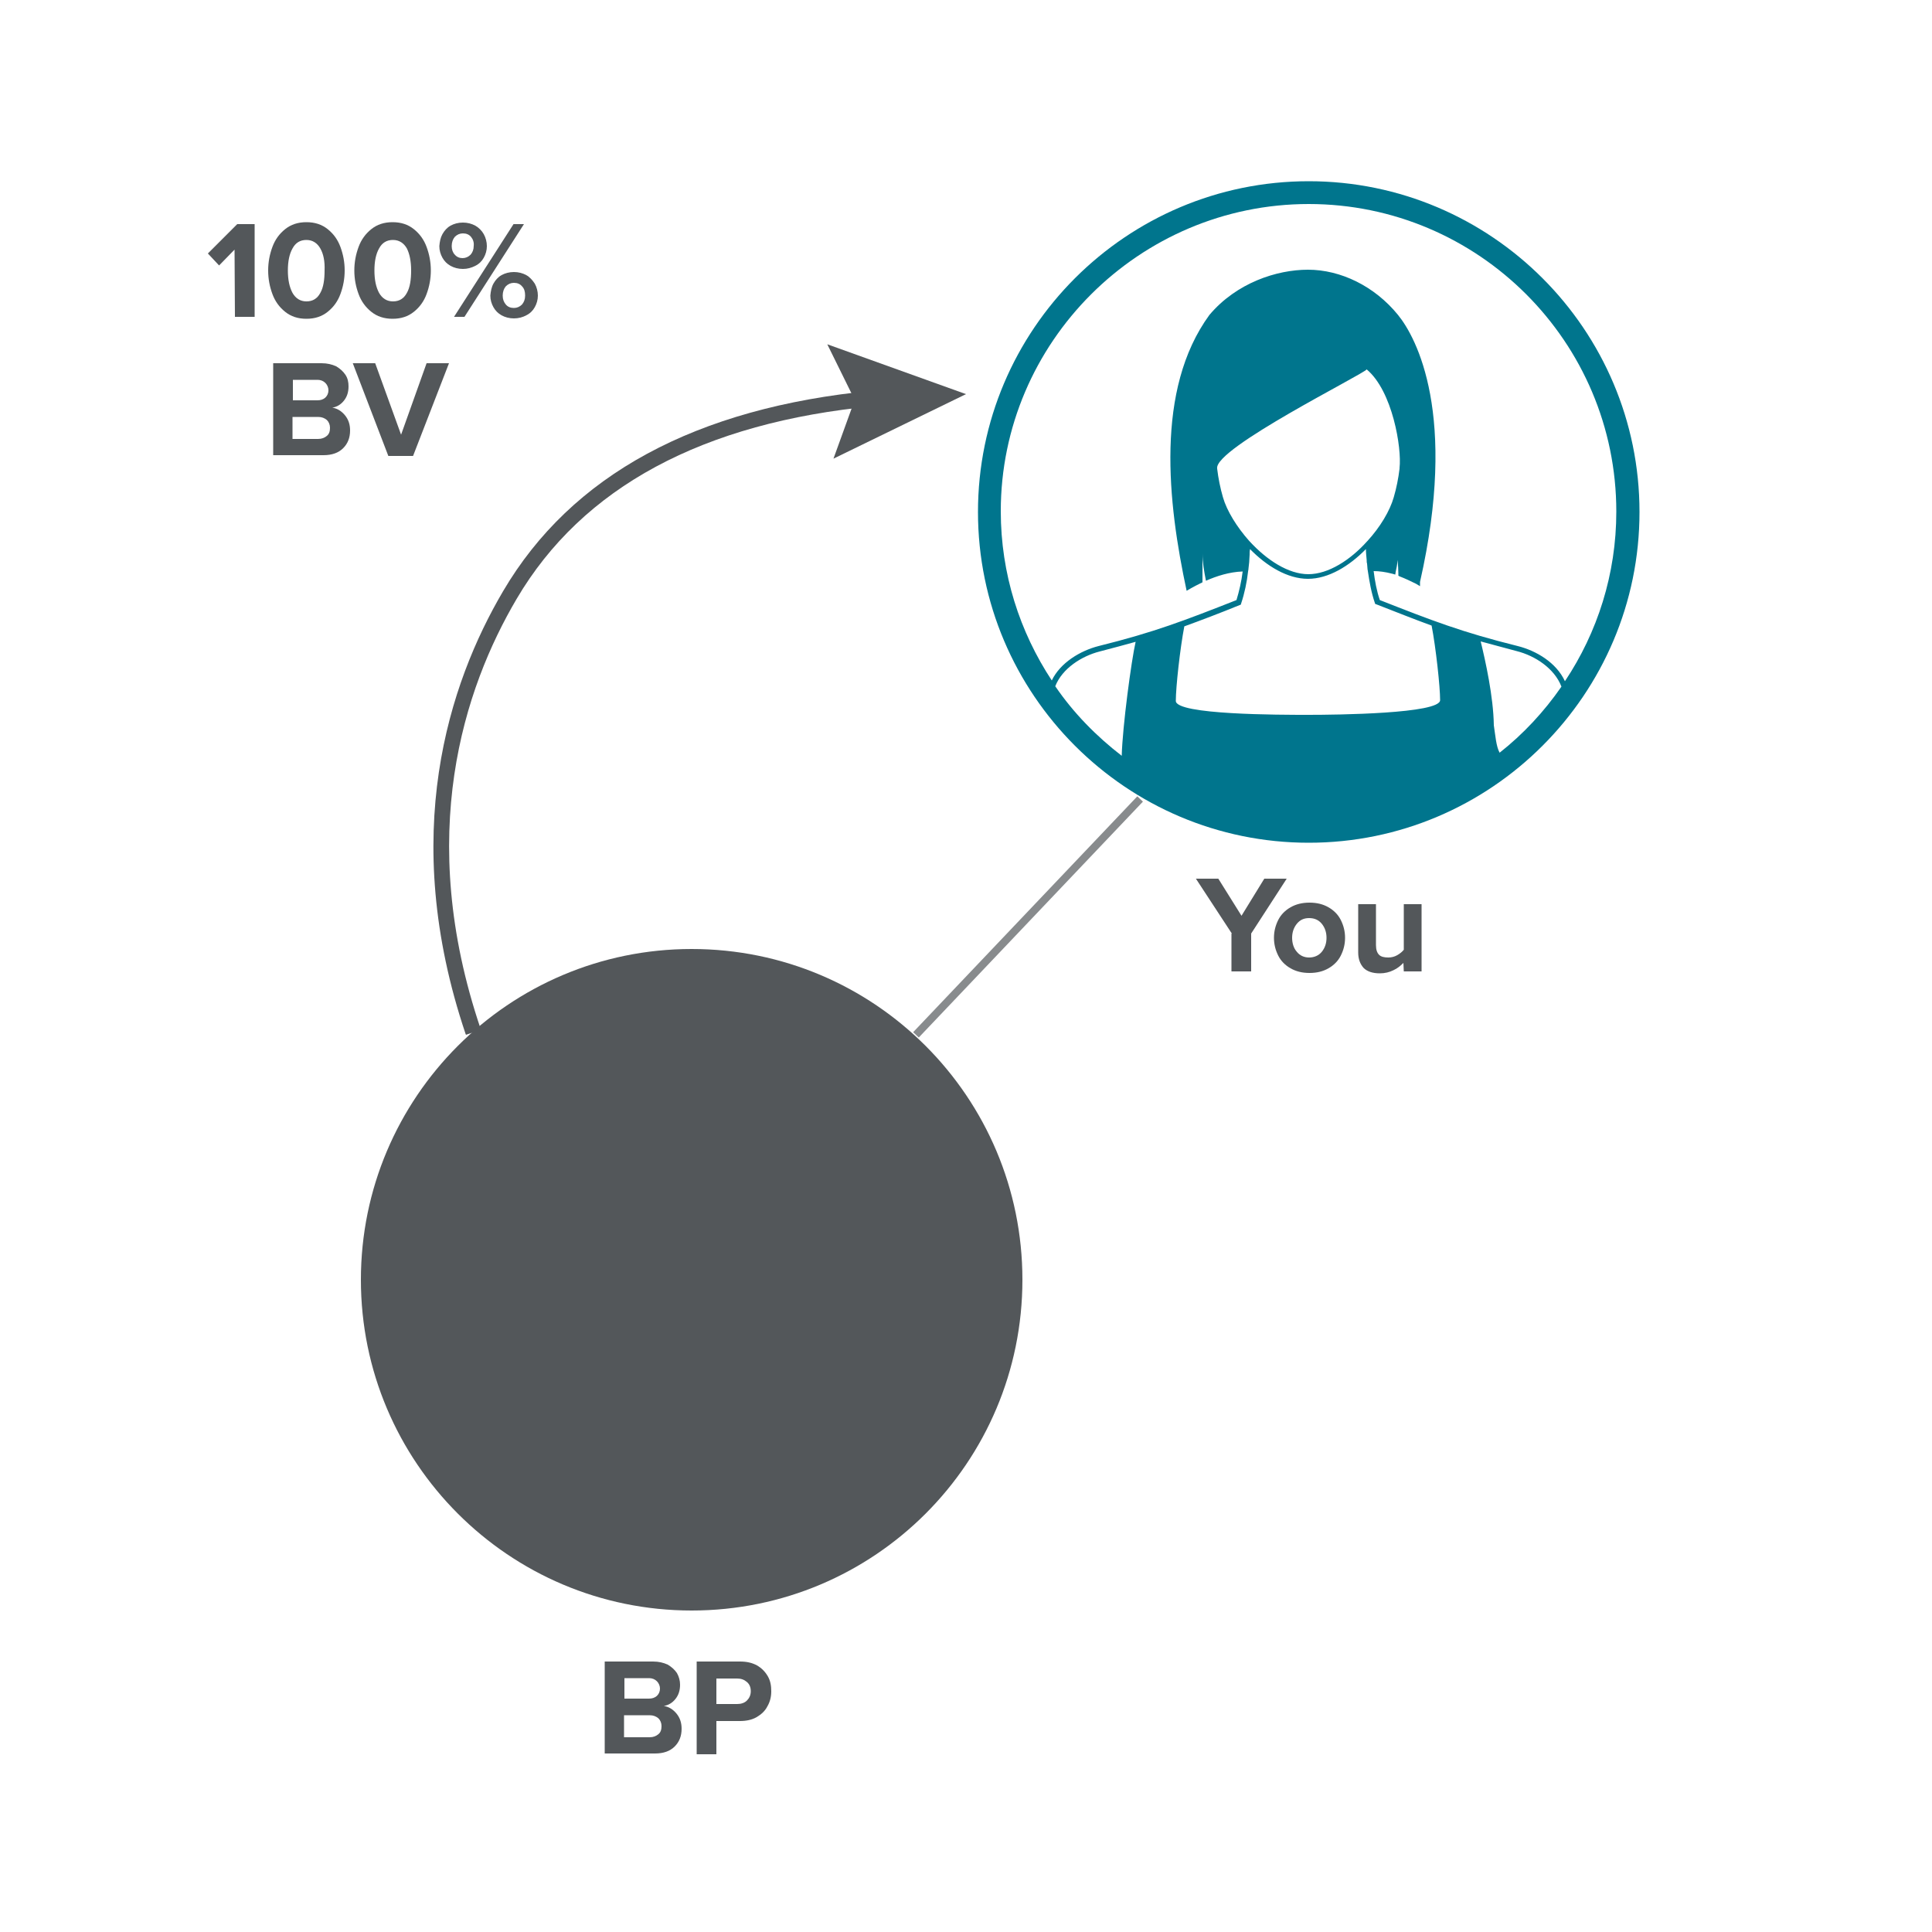
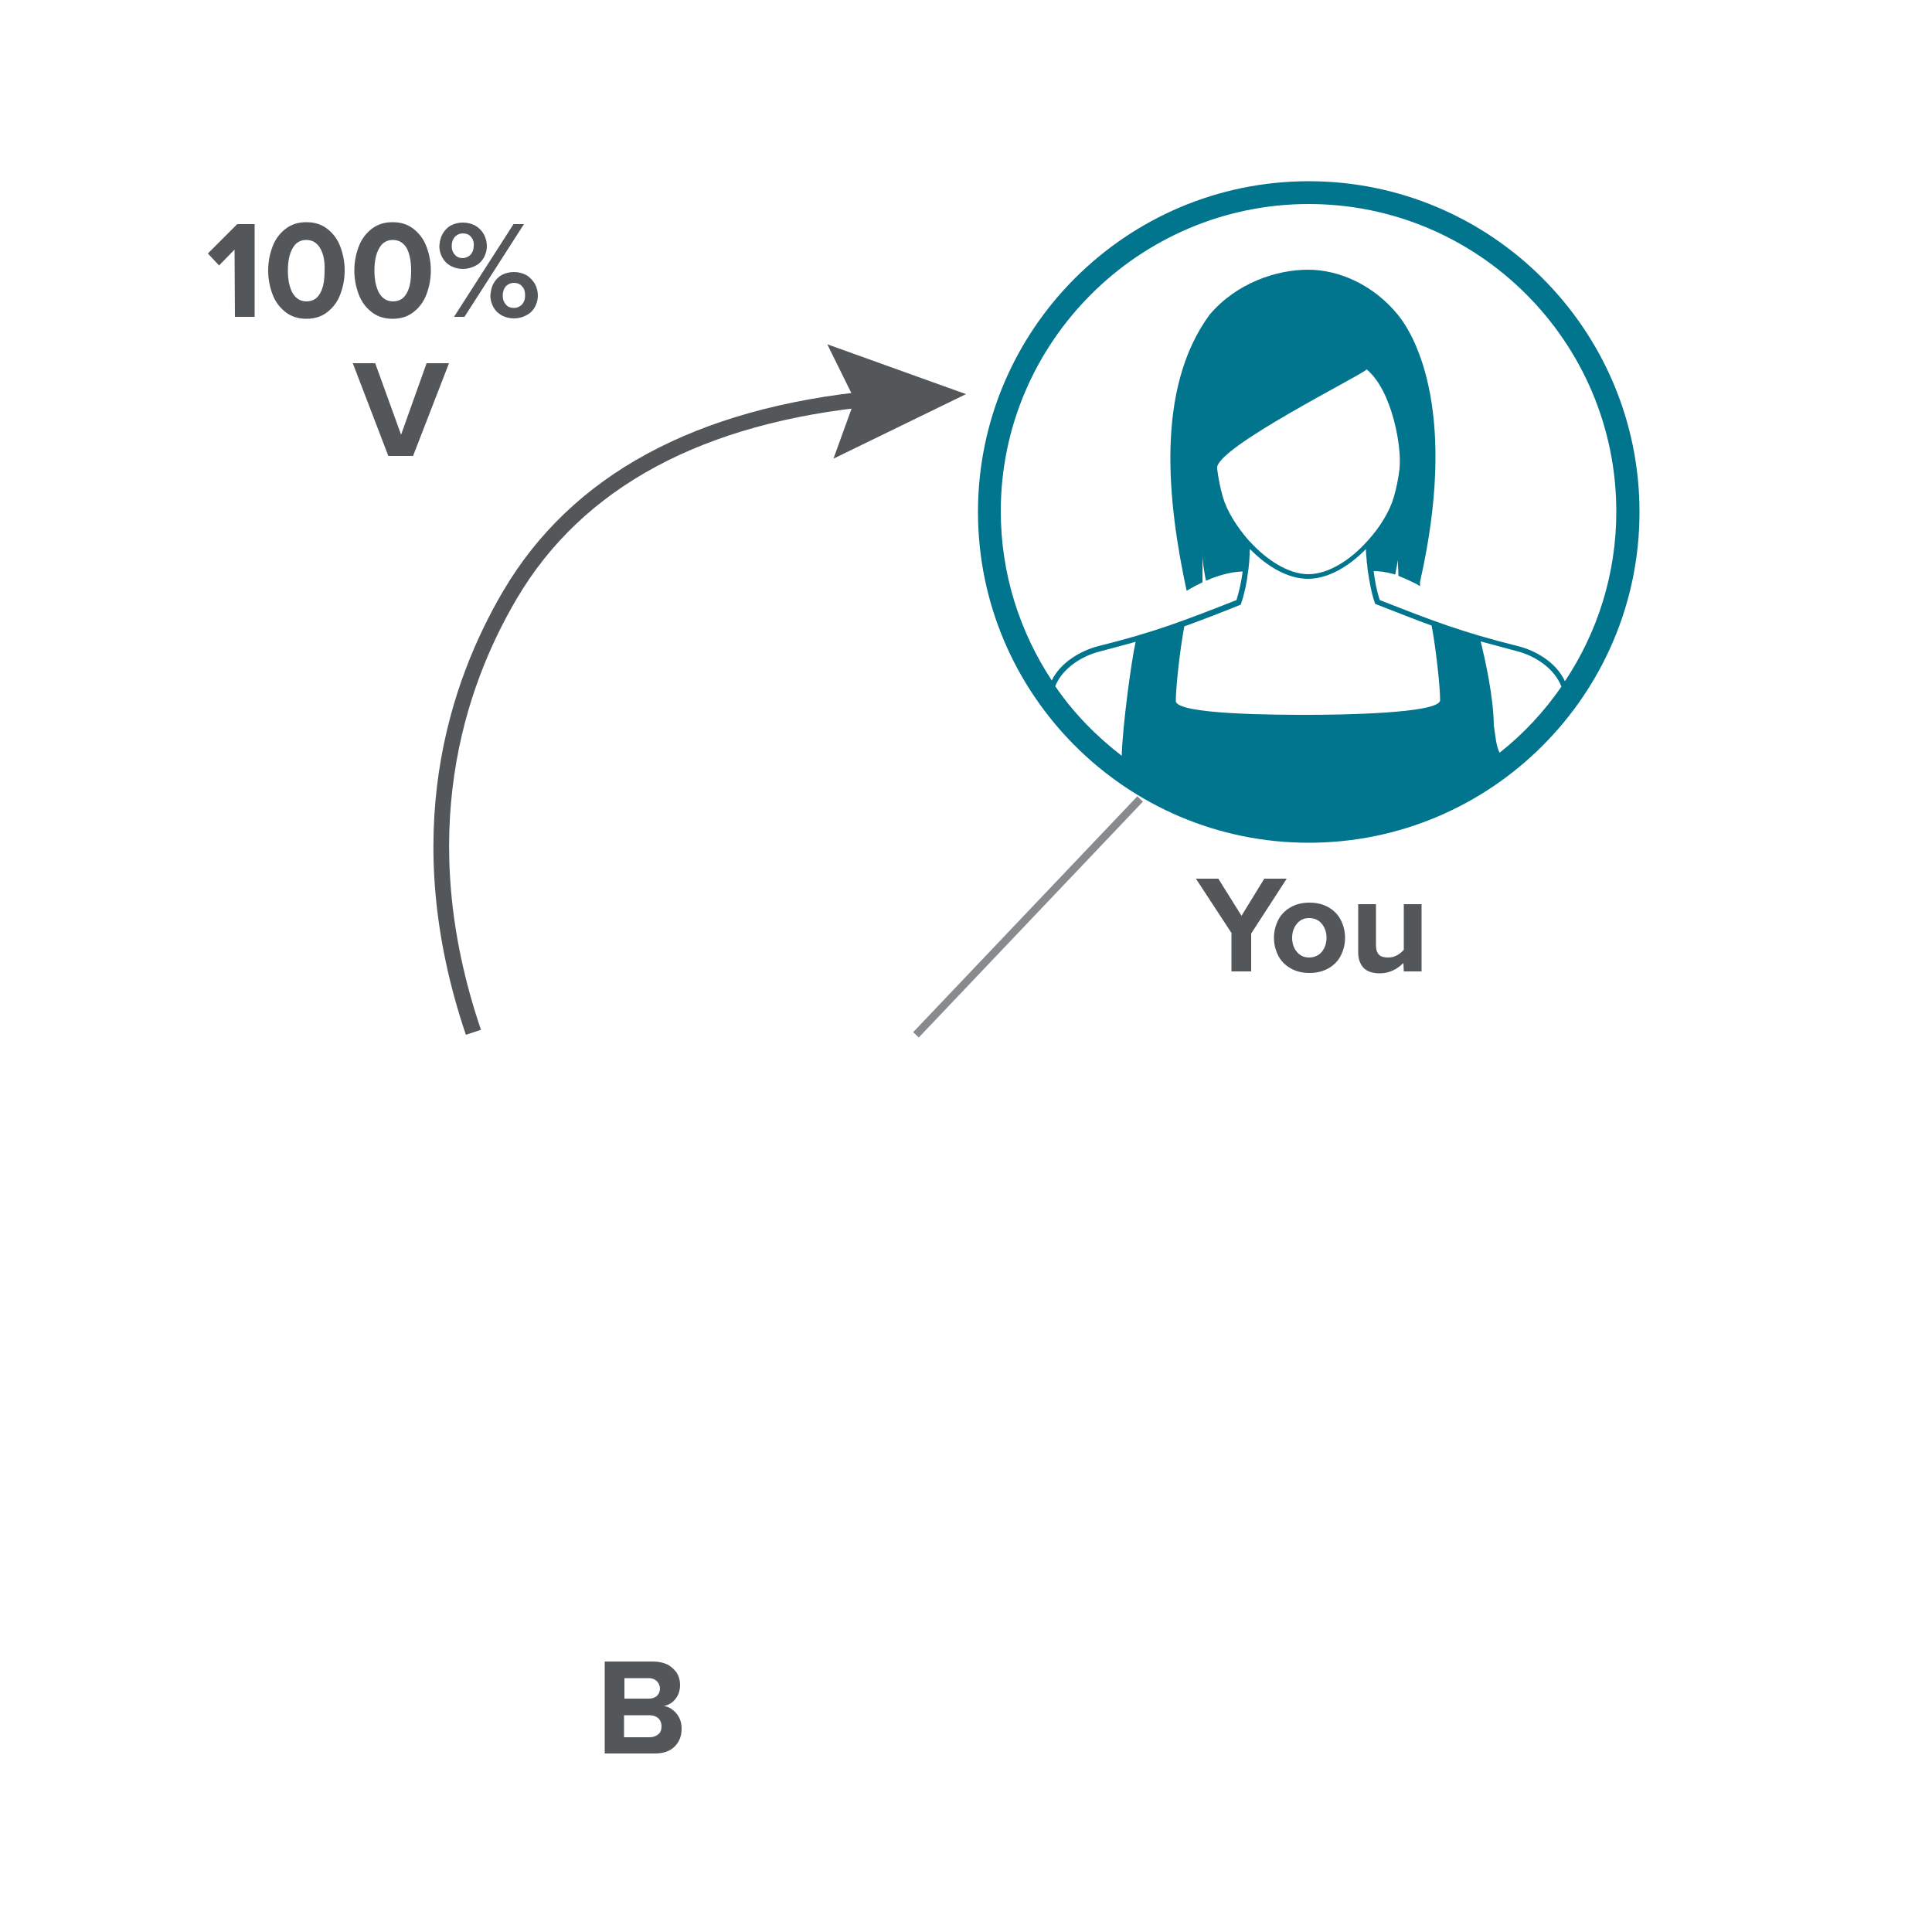
<svg xmlns="http://www.w3.org/2000/svg" version="1.1" id="Layer_1" x="0px" y="0px" viewBox="0 0 500 500" style="enable-background:new 0 0 500 500;" xml:space="preserve">
  <style type="text/css">
	.st0{fill:none;}
	.st1{fill:#888B8D;}
	.st2{fill:#00758D;}
	.st3{enable-background:new    ;}
	.st4{fill:#53575A;}
</style>
  <rect class="st0" width="500" height="500" />
  <rect x="223.9" y="236.5" transform="matrix(0.689 -0.725 0.725 0.689 -89.405 266.507)" class="st1" width="84.2" height="2" />
  <path class="st2" d="M338.7,46.9c-47.2,0-85.6,38.4-85.6,85.6s38.4,85.6,85.6,85.6s85.6-38.4,85.6-85.6S385.9,46.9,338.7,46.9z   M338.7,52.8c43.9,0,79.6,35.7,79.6,79.6c0,16.2-4.9,31.3-13.3,43.9c-2.2-4.8-7.4-7.9-12.2-9.1c-14.5-3.6-22.2-6.6-35.7-11.9  c-0.8-2.3-1.3-5-1.6-7.5c1.4,0,3,0.2,4.9,0.7l0.7,0.2l0.1-0.7c0.2-0.8,0.4-1.9,0.5-3.1c0.1,1.3,0.2,2.6,0.2,3.6v0.5l0.4,0.2  c1.3,0.5,2.6,1.1,4.2,1.9l1,0.6v-1.1c9.8-43.2-0.9-63.2-5.7-69.1c-6.1-7.5-14.9-11.7-23.3-11.7c-8.1,0-18.5,3.4-25.5,11.7  c-14.1,19.3-10.8,48.6-5.9,71.4c0,0,1.6-1,4.1-2.2v-7.4c0,2.1,0.4,4.5,0.9,7c2.7-1.2,6.1-2.3,9.5-2.4c-0.3,2.5-0.9,5.1-1.6,7.4  c-13.5,5.3-21.2,8.3-35.7,11.9c-4.7,1.2-9.9,4.3-12.1,8.9c-8.3-12.6-13.2-27.6-13.2-43.8C259,88.6,294.8,52.8,338.7,52.8L338.7,52.8  z M388.1,194.8c-0.9-1.6-1.1-4.5-1.5-7.1c-0.1-7.4-2.2-16.8-3.4-21.7c2.9,0.8,5.9,1.6,9.3,2.5c4.8,1.2,9.8,4.5,11.6,9.2  C399.6,184.2,394.2,190,388.1,194.8z M323,147.9l0.1-0.6v-0.1c0.1-0.6,0.1-1.2,0.2-1.8v-0.1c0-0.6,0.1-1.2,0.1-1.7s0-1,0.1-1.4v-0.1  c4.3,4.4,9.7,7.7,15,7.7s10.7-3.3,15-7.7c0,0.9,0.1,1.8,0.2,2.9c0,0.1,0,0.2,0,0.2c0,0.2,0,0.4,0.1,0.7c0,0.4,0.1,0.8,0.1,1.2  c0,0.1,0,0.1,0,0.1l0.1,0.6l0,0c0.4,2.7,0.9,5.6,1.8,8.2l0.1,0.3l0.3,0.1c5.4,2.1,9.9,3.9,14.3,5.5c1.1,5.7,2.2,15.8,2.2,19.3  S346,185,338.6,185s-34.3,0-34.3-3.6s1.1-13.6,2.2-19.3c4.4-1.6,8.9-3.3,14.3-5.5l0.3-0.1l0.1-0.3  C322.1,153.5,322.7,150.6,323,147.9L323,147.9L323,147.9z M316.5,128.7c-0.7-2.4-1.2-4.9-1.5-7.4v-0.1c-0.7-5.2,37.6-24.2,38.7-25.6  c6.7,5.6,9.1,20.4,8.5,25.5v0.2c-0.3,2.5-0.8,5-1.5,7.4c-1,3.5-3.5,7.7-6.8,11.3l-0.1,0.1c-4.3,4.8-10,8.5-15.2,8.5  s-10.8-3.7-15.2-8.5l-0.1-0.1C320.1,136.4,317.5,132.2,316.5,128.7L316.5,128.7z M290.3,195.6c-6.6-5.1-12.5-11.1-17.2-18  c1.8-4.6,6.8-7.8,11.5-9c3.4-0.9,6.5-1.7,9.3-2.5C292.8,170.9,290.5,188,290.3,195.6L290.3,195.6z" />
  <g class="st3">
    <path class="st4" d="M318.8,241.6l-9.3-14.2h5.8l6,9.6l5.9-9.6h5.8l-9.2,14.2v9.8h-5.1v-9.8H318.8z" />
  </g>
  <g class="st3">
    <path class="st4" d="M334,250.6c-1.4-0.8-2.5-1.9-3.2-3.3c-0.7-1.4-1.1-2.9-1.1-4.6c0-1.7,0.4-3.2,1.1-4.6c0.7-1.4,1.8-2.5,3.2-3.3   c1.4-0.8,3-1.2,4.9-1.2s3.5,0.4,4.9,1.2s2.5,1.9,3.2,3.3c0.7,1.4,1.1,2.9,1.1,4.6c0,1.7-0.4,3.2-1.1,4.6c-0.7,1.4-1.8,2.5-3.2,3.3   c-1.4,0.8-3,1.2-4.9,1.2S335.4,251.4,334,250.6z M342.1,246.3c0.8-1,1.2-2.2,1.2-3.6c0-1.4-0.4-2.6-1.2-3.6c-0.8-1-1.9-1.5-3.3-1.5   s-2.4,0.5-3.2,1.5s-1.2,2.2-1.2,3.6c0,1.4,0.4,2.7,1.2,3.6c0.8,1,1.9,1.5,3.2,1.5S341.3,247.3,342.1,246.3z" />
    <path class="st4" d="M363.2,249.2c-0.7,0.7-1.5,1.4-2.6,1.9c-1,0.5-2.2,0.8-3.5,0.8c-1.9,0-3.3-0.5-4.2-1.4c-0.9-1-1.4-2.3-1.4-4   V234h4.6v10.6c0,1.2,0.3,2,0.8,2.5s1.3,0.7,2.4,0.7c0.8,0,1.6-0.2,2.3-0.6c0.7-0.4,1.3-0.9,1.7-1.4V234h4.6v17.4h-4.6L363.2,249.2   L363.2,249.2z" />
  </g>
  <g class="st3">
    <path class="st4" d="M156.4,430H169c1.5,0,2.7,0.3,3.8,0.8c1,0.6,1.8,1.3,2.4,2.2c0.5,0.9,0.8,1.9,0.8,3c0,1.5-0.4,2.7-1.2,3.7   s-1.8,1.6-3,1.8c1.3,0.2,2.4,0.9,3.3,2c0.9,1.1,1.3,2.4,1.3,3.9c0,1.9-0.6,3.4-1.8,4.6s-2.9,1.8-5.1,1.8h-13V430H156.4z    M167.9,439.6c0.9,0,1.5-0.2,2.1-0.7c0.5-0.5,0.8-1.1,0.8-1.9c0-0.7-0.3-1.4-0.8-1.9s-1.2-0.8-2-0.8h-6.4v5.3H167.9z M168.1,449.6   c1,0,1.7-0.3,2.3-0.8s0.8-1.2,0.8-2.1c0-0.8-0.3-1.5-0.8-2c-0.6-0.5-1.3-0.8-2.3-0.8h-6.6v5.7L168.1,449.6L168.1,449.6z" />
-     <path class="st4" d="M180.3,430h11.2c1.7,0,3.1,0.3,4.4,1c1.2,0.7,2.1,1.6,2.8,2.8s0.9,2.5,0.9,3.9s-0.3,2.7-1,3.9   c-0.6,1.2-1.6,2.1-2.8,2.8c-1.2,0.7-2.7,1-4.3,1h-6.1v8.6h-5.1L180.3,430L180.3,430z M193.3,435.3c-0.7-0.6-1.5-0.9-2.5-0.9h-5.4   v6.6h5.4c1,0,1.9-0.3,2.5-0.9s1-1.4,1-2.4S194,435.9,193.3,435.3z" />
  </g>
  <g class="st3">
    <path class="st4" d="M60.7,64.6l-4,4.1l-2.9-3.1l7.6-7.6h4.5v24h-5.1L60.7,64.6L60.7,64.6z" />
    <path class="st4" d="M70.5,63.9c0.7-1.9,1.8-3.4,3.3-4.6c1.5-1.2,3.3-1.8,5.5-1.8s4,0.6,5.5,1.8s2.6,2.7,3.3,4.6   c0.7,1.9,1.1,3.9,1.1,6.1s-0.4,4.2-1.1,6.1s-1.8,3.4-3.3,4.6s-3.3,1.8-5.5,1.8s-4-0.6-5.5-1.8c-1.5-1.2-2.6-2.7-3.3-4.6   s-1.1-3.9-1.1-6.1S69.8,65.8,70.5,63.9z M82.9,64.3c-0.8-1.4-2-2.2-3.6-2.2s-2.8,0.7-3.6,2.2c-0.8,1.4-1.2,3.3-1.2,5.7   c0,2.4,0.4,4.3,1.2,5.8c0.8,1.4,2,2.2,3.6,2.2s2.8-0.7,3.6-2.2c0.8-1.4,1.1-3.4,1.1-5.8C84.1,67.6,83.7,65.7,82.9,64.3z" />
    <path class="st4" d="M92.8,63.9c0.7-1.9,1.8-3.4,3.3-4.6c1.5-1.2,3.3-1.8,5.5-1.8s4,0.6,5.5,1.8s2.6,2.7,3.3,4.6   c0.7,1.9,1.1,3.9,1.1,6.1s-0.4,4.2-1.1,6.1s-1.8,3.4-3.3,4.6s-3.3,1.8-5.5,1.8s-4-0.6-5.5-1.8c-1.5-1.2-2.6-2.7-3.3-4.6   s-1.1-3.9-1.1-6.1C91.7,67.8,92.1,65.8,92.8,63.9z M105.3,64.3c-0.8-1.4-2-2.2-3.6-2.2s-2.8,0.7-3.6,2.2c-0.8,1.4-1.2,3.3-1.2,5.7   c0,2.4,0.4,4.3,1.2,5.8c0.8,1.4,2,2.2,3.6,2.2s2.8-0.7,3.6-2.2c0.8-1.4,1.1-3.4,1.1-5.8S106,65.7,105.3,64.3z" />
    <path class="st4" d="M114.5,60.6c0.5-0.9,1.2-1.7,2.1-2.2s2-0.8,3.2-0.8s2.3,0.3,3.2,0.8s1.7,1.3,2.2,2.2s0.8,2,0.8,3.1   s-0.3,2.1-0.8,3s-1.2,1.6-2.2,2.1s-2,0.8-3.2,0.8s-2.3-0.3-3.2-0.8c-0.9-0.5-1.6-1.2-2.1-2.1s-0.8-1.9-0.8-3   C113.8,62.5,114,61.5,114.5,60.6z M121.9,61.3c-0.5-0.6-1.2-0.9-2.1-0.9c-0.8,0-1.5,0.3-2.1,0.9c-0.5,0.6-0.8,1.4-0.8,2.4   c0,0.9,0.3,1.7,0.8,2.2c0.5,0.6,1.2,0.9,2,0.9s1.5-0.3,2.1-0.9c0.5-0.6,0.8-1.3,0.8-2.3C122.7,62.7,122.4,61.9,121.9,61.3z    M132.9,58h2.7l-15.4,24h-2.7L132.9,58z M127.7,73.4c0.5-0.9,1.2-1.7,2.1-2.2c0.9-0.5,2-0.8,3.2-0.8s2.3,0.3,3.2,0.8   s1.6,1.3,2.2,2.2c0.5,0.9,0.8,2,0.8,3.1s-0.3,2.1-0.8,3s-1.2,1.6-2.2,2.1c-0.9,0.5-2,0.8-3.2,0.8s-2.3-0.3-3.2-0.8   s-1.6-1.2-2.1-2.1c-0.5-0.9-0.8-1.9-0.8-3C127,75.4,127.2,74.3,127.7,73.4z M135.1,74.1c-0.5-0.6-1.2-0.9-2.1-0.9   c-0.8,0-1.5,0.3-2.1,0.9c-0.5,0.6-0.8,1.4-0.8,2.4s0.3,1.7,0.8,2.3c0.5,0.6,1.2,0.9,2.1,0.9c0.8,0,1.5-0.3,2.1-0.9   c0.5-0.6,0.8-1.3,0.8-2.3C135.9,75.5,135.7,74.7,135.1,74.1z" />
  </g>
  <g class="st3">
-     <path class="st4" d="M70.6,94h12.6c1.5,0,2.7,0.3,3.8,0.8c1,0.6,1.8,1.3,2.4,2.2s0.8,1.9,0.8,3c0,1.5-0.4,2.7-1.2,3.7   s-1.8,1.6-3,1.8c1.3,0.2,2.4,0.9,3.3,2s1.3,2.4,1.3,3.9c0,1.9-0.6,3.4-1.8,4.6c-1.2,1.2-2.9,1.8-5.1,1.8h-13V94H70.6z M82.1,103.6   c0.9,0,1.5-0.2,2.1-0.7c0.5-0.5,0.8-1.1,0.8-1.9c0-0.7-0.3-1.4-0.8-1.9s-1.2-0.8-2-0.8h-6.4v5.3H82.1z M82.3,113.6   c1,0,1.7-0.3,2.3-0.8c0.6-0.5,0.8-1.2,0.8-2.1c0-0.8-0.3-1.5-0.8-2c-0.6-0.5-1.3-0.8-2.3-0.8h-6.6v5.7   C75.7,113.6,82.3,113.6,82.3,113.6z" />
-   </g>
+     </g>
  <g class="st3">
    <path class="st4" d="M91.3,94h5.8l6.7,18.5l6.6-18.5h5.8l-9.3,24h-6.4L91.3,94z" />
  </g>
  <g>
    <path class="st4" d="M120.6,267.8l-0.1-0.2c-17.4-51.6-4.3-90.8,9.7-114.6c17.7-30.1,49.9-47.5,95.7-51.9l0.4,4   c-44.4,4.2-75.6,21-92.6,49.9c-13.6,23.1-26.3,61.1-9.3,111.3l0.1,0.2L120.6,267.8z" />
    <polygon class="st4" points="215.7,118.7 221.2,103.5 214.1,89.1 250,102  " />
  </g>
-   <path class="st4" d="M264.6,331.2c0-47.3-38.3-85.6-85.6-85.6S93.4,284,93.4,331.2s38.3,85.6,85.6,85.6S264.6,378.5,264.6,331.2  L264.6,331.2z" />
</svg>